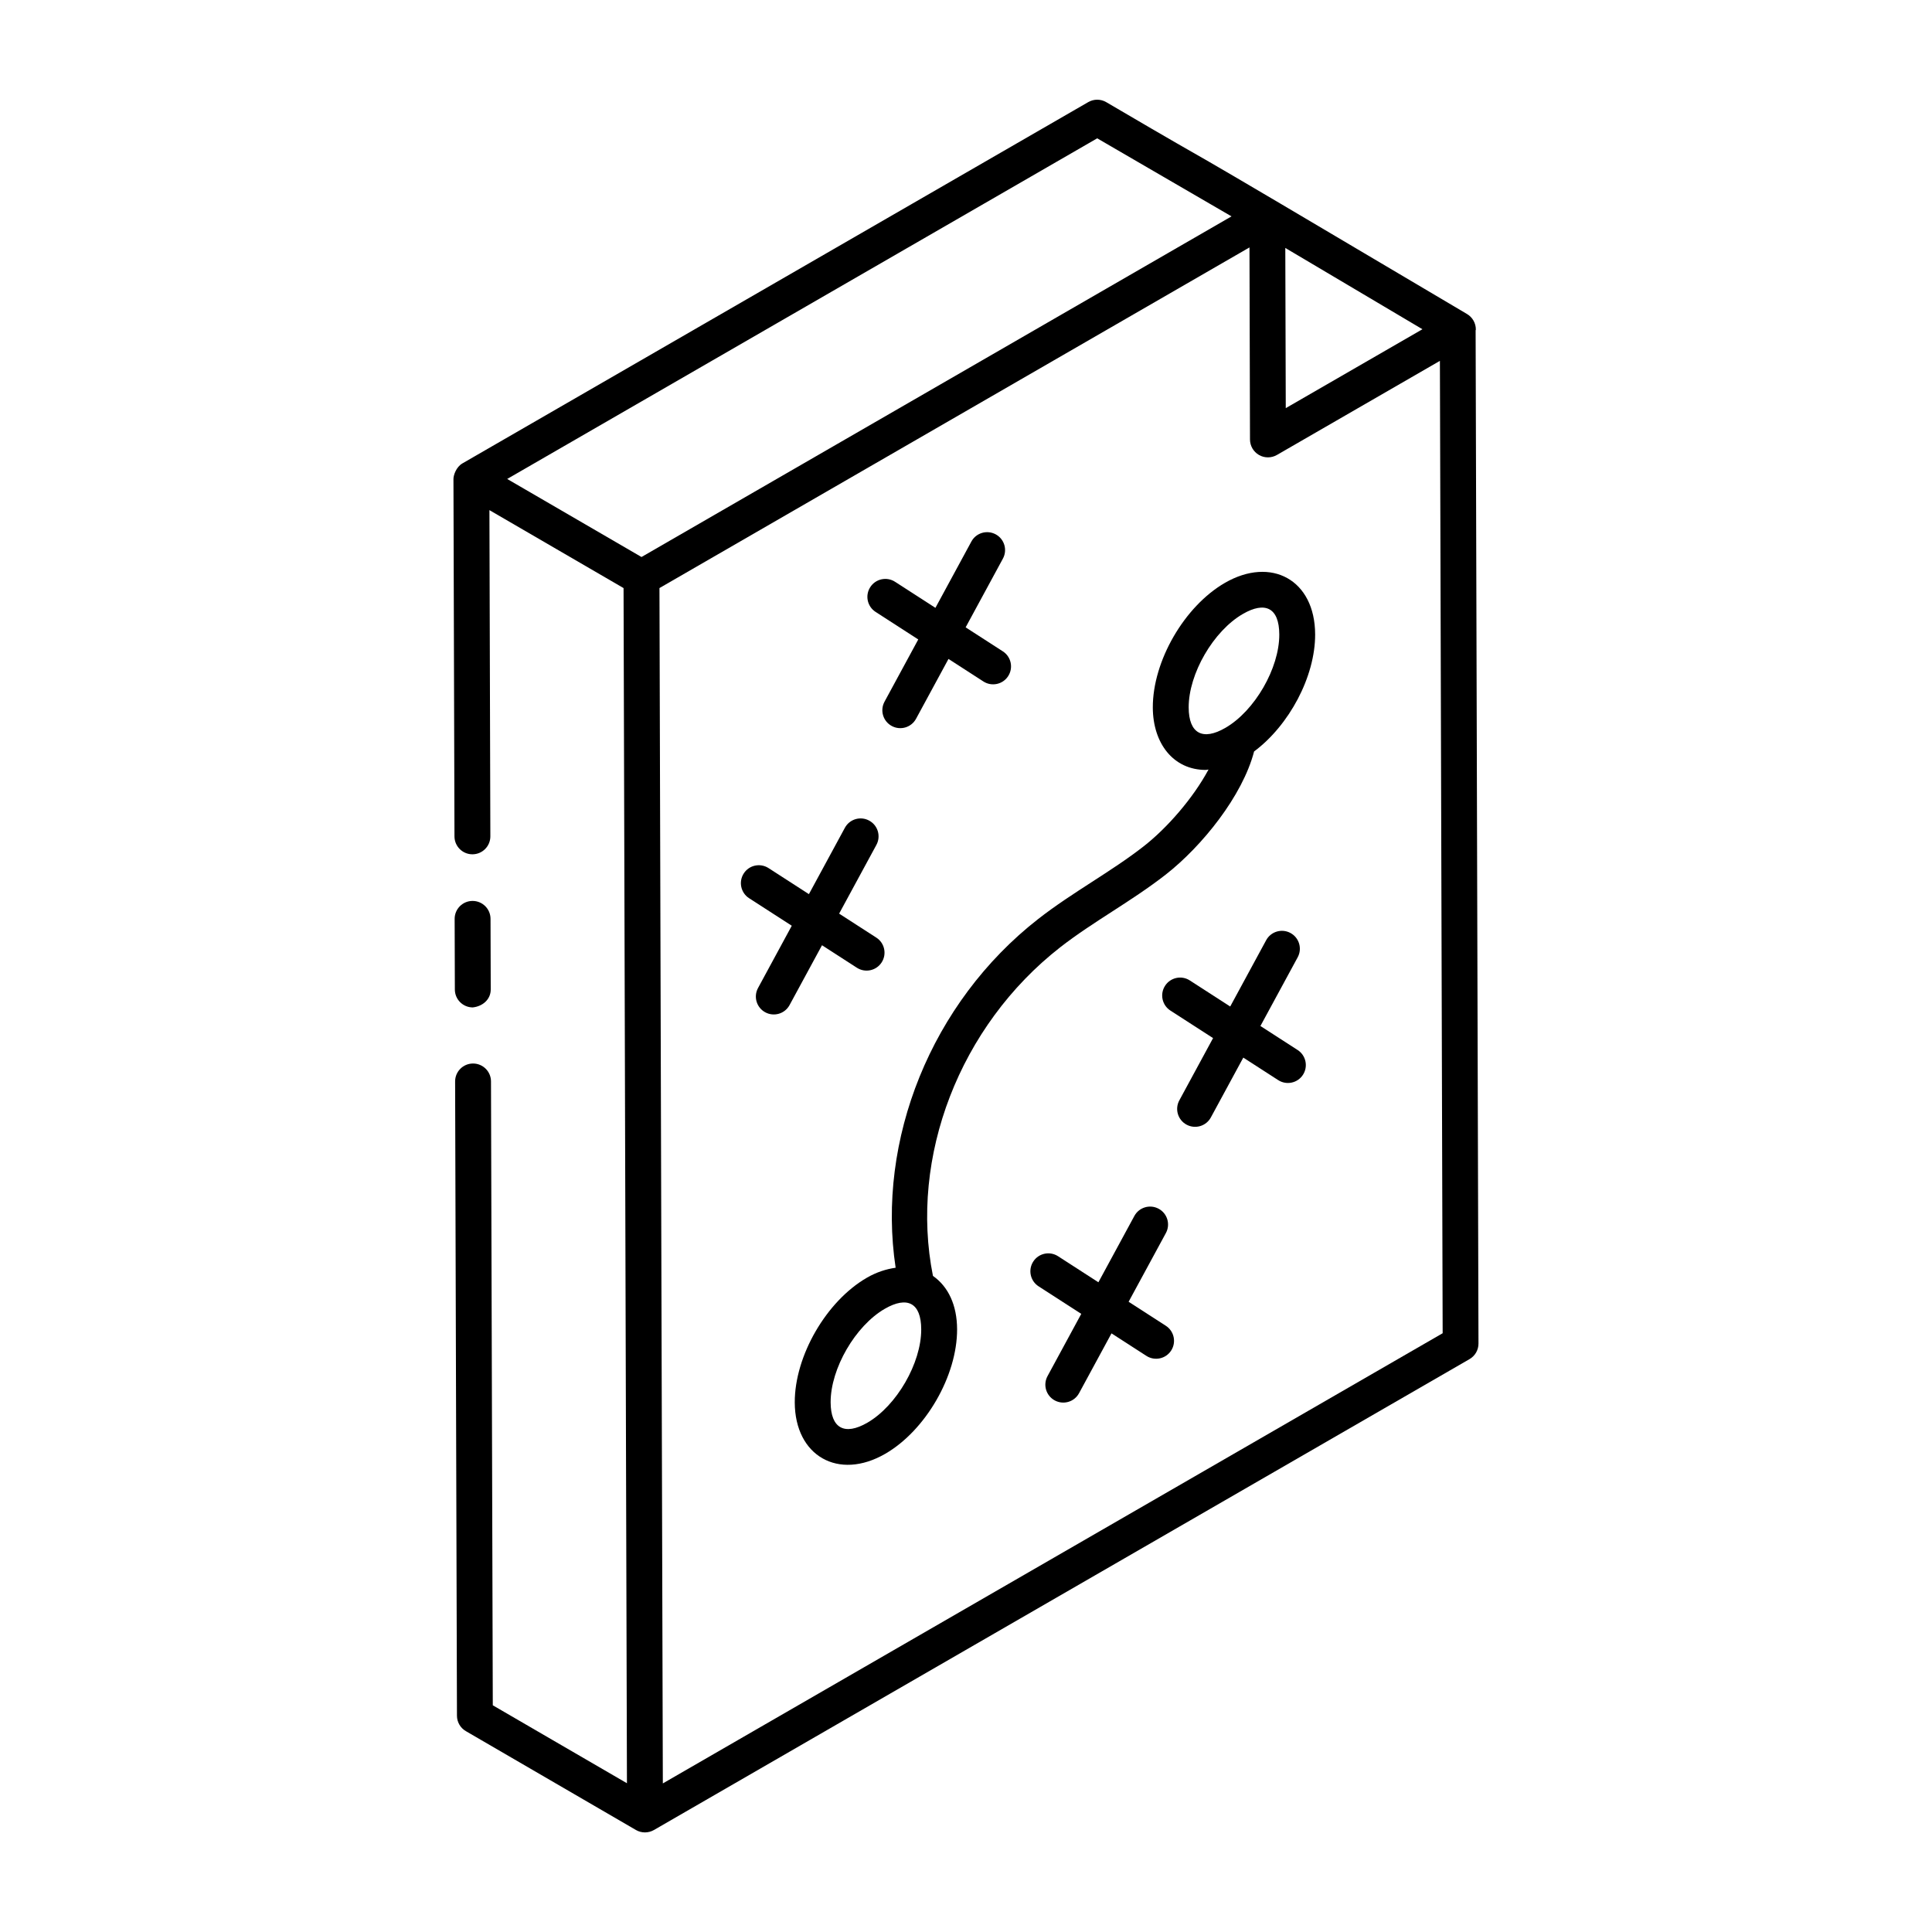
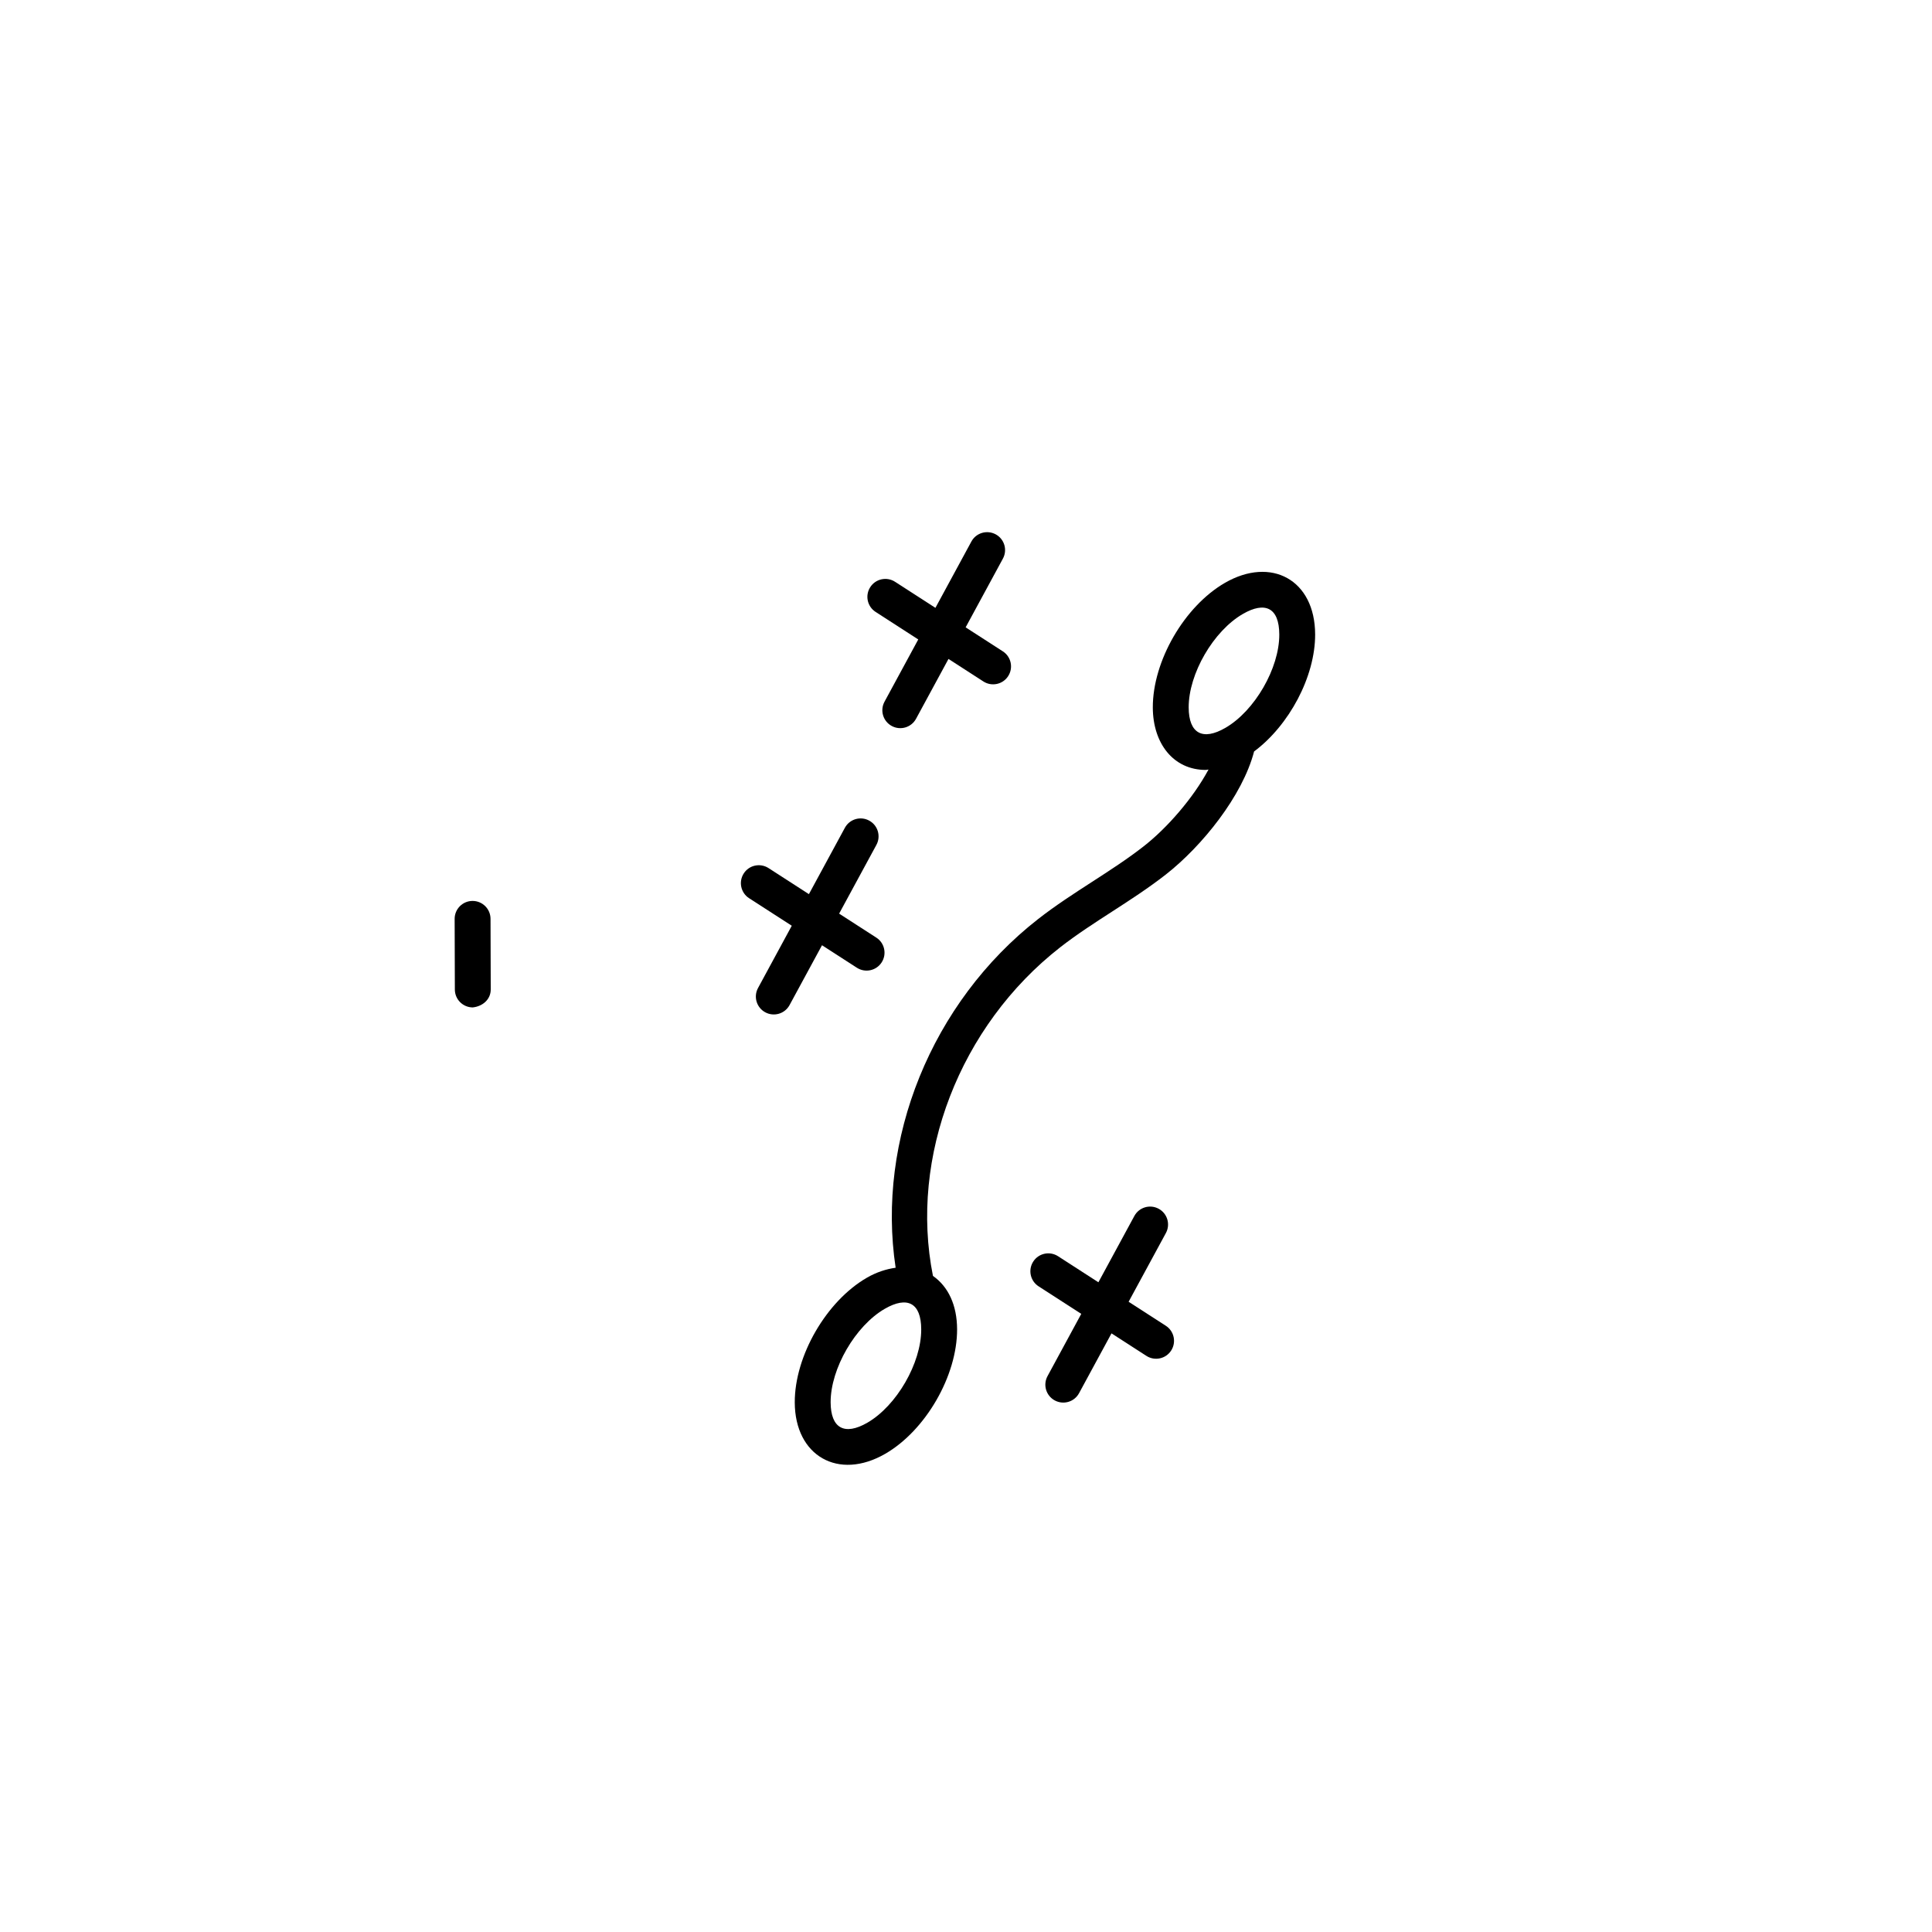
<svg xmlns="http://www.w3.org/2000/svg" fill="#000000" width="800px" height="800px" version="1.1" viewBox="144 144 512 512">
  <g>
    <path d="m274.05 406.21-0.055-18.715c-0.008-2.621-2.137-4.738-4.754-4.738h-0.016c-2.629 0.008-4.75 2.144-4.738 4.766l0.055 18.715c0.008 2.621 2.137 4.738 4.754 4.738 2.648-0.293 4.762-2.141 4.754-4.766z" />
-     <path d="m264.44 365.66c0.008 2.617 2.137 4.738 4.754 4.738h0.016c2.621-0.008 4.75-2.141 4.738-4.766l-0.246-86.445 35.547 20.66 0.898 316.73-35.551-20.656-0.477-165.34c-0.008-2.621-2.137-4.738-4.754-4.738h-0.016c-2.629 0.008-4.75 2.141-4.738 4.766l0.488 168.07c0.004 1.691 0.906 3.25 2.367 4.094 0.312 0.18-4.324-2.512 45.082 26.203 1.445 0.832 3.262 0.852 4.75-0.004l216.14-124.79c1.477-0.855 2.383-2.426 2.375-4.133l-0.758-268.49c0.004-0.078 0.059-0.141 0.059-0.219 0.008-1.691-0.879-3.254-2.328-4.117-95.719-56.727-54.852-32.227-95.625-56.156-1.48-0.863-3.297-0.855-4.766-0.008l-165.85 95.746c-1.68 0.973-2.375 3.156-2.375 4.113 0 0.004 0.004 0.004 0.004 0.008 0 0.004-0.004 0.004-0.004 0.008zm256.52-134.41-36.219 20.91c-0.004-1.488-0.125-43.508-0.121-42.453zm-45.699 29.215c0.004 1.695 0.914 3.258 2.383 4.109 1.473 0.848 3.285 0.836 4.75-0.004l43.195-24.938 0.73 257.69-206.66 119.3-0.895-316.78c58.879-33.996 100.2-57.852 156.36-90.273zm-40.488-79.809 35.59 20.684-156.36 90.273c-1.469-0.855-37.547-21.82-35.594-20.684z" />
    <path d="m463.56 348.04c0.23 0 0.477-0.098 0.711-0.105-4.062 7.566-10.949 15.477-17.188 20.348-8.582 6.715-18.902 12.195-27.953 19.262-28.355 22.141-42.895 58.59-37.777 92.418-2.488 0.352-5.059 1.164-7.621 2.644-10.75 6.211-19.145 20.723-19.113 33.043 0.039 14.184 11.555 20.789 23.977 13.621 10.711-6.188 19.078-20.684 19.043-33-0.02-6.398-2.336-11.305-6.398-14.145-6.289-31.477 7.039-66.246 33.734-87.094 8.664-6.758 18.871-12.164 27.961-19.262 9.629-7.531 20.352-20.859 23.41-32.625 9.293-6.926 16.211-19.836 16.18-31.023-0.039-14.512-11.676-20.715-23.902-13.664-10.754 6.211-19.152 20.719-19.117 33.043 0.027 9.508 5.445 16.539 14.055 16.539zm-89.715 173c-6.035 3.477-9.699 1.48-9.719-5.418-0.023-8.922 6.555-20.27 14.359-24.781 5.91-3.41 9.629-1.645 9.648 5.457 0.027 8.926-6.519 20.254-14.289 24.742zm99.535-214.34c5.824-3.367 9.625-1.738 9.645 5.457 0.027 8.922-6.516 20.25-14.293 24.738-5.969 3.461-9.699 1.535-9.719-5.418-0.023-8.922 6.555-20.273 14.367-24.777z" />
    <path d="m376.04 306.16 11.309 7.301-8.941 16.492c-1.254 2.309-0.395 5.195 1.914 6.441 2.301 1.246 5.191 0.402 6.441-1.914l8.598-15.855 9.246 5.969c2.18 1.414 5.141 0.809 6.566-1.414 1.426-2.203 0.789-5.148-1.414-6.566l-9.855-6.359 9.875-18.211c1.254-2.309 0.395-5.195-1.914-6.441-2.312-1.242-5.199-0.395-6.441 1.914l-9.527 17.57-10.699-6.906c-2.199-1.422-5.148-0.793-6.566 1.414-1.43 2.203-0.797 5.148 1.41 6.566z" />
    <path d="m371.08 400.46c2.211 1.426 5.156 0.785 6.566-1.414 1.426-2.203 0.789-5.148-1.414-6.566l-9.855-6.359 9.875-18.211c1.254-2.309 0.395-5.195-1.914-6.441-2.309-1.258-5.195-0.395-6.441 1.914l-9.527 17.574-10.699-6.902c-2.211-1.422-5.152-0.793-6.566 1.414-1.426 2.203-0.789 5.148 1.414 6.566l11.309 7.297-8.941 16.496c-1.254 2.309-0.395 5.195 1.914 6.441 2.301 1.246 5.191 0.402 6.441-1.914l8.598-15.855z" />
    <path d="m452.95 495.34-9.855-6.359 9.875-18.207c1.254-2.309 0.395-5.195-1.914-6.441-2.309-1.25-5.195-0.391-6.441 1.914l-9.527 17.57-10.699-6.906c-2.211-1.422-5.152-0.789-6.566 1.414-1.426 2.203-0.789 5.148 1.414 6.566l11.309 7.297-8.941 16.496c-1.254 2.309-0.395 5.195 1.914 6.441 2.301 1.246 5.191 0.402 6.441-1.914l8.598-15.855 9.246 5.965c2.211 1.426 5.156 0.785 6.566-1.414 1.422-2.203 0.785-5.144-1.418-6.566z" />
-     <path d="m487.88 422.26-9.855-6.359 9.875-18.207c1.254-2.309 0.395-5.195-1.914-6.441-2.301-1.25-5.195-0.391-6.441 1.914l-9.527 17.57-10.699-6.906c-2.203-1.43-5.152-0.789-6.566 1.414-1.426 2.203-0.789 5.148 1.414 6.566l11.309 7.297-8.941 16.496c-1.254 2.309-0.395 5.195 1.914 6.441 2.301 1.246 5.191 0.402 6.441-1.914l8.598-15.855 9.246 5.965c2.211 1.426 5.156 0.785 6.566-1.414 1.422-2.203 0.785-5.144-1.418-6.566z" />
  </g>
</svg>